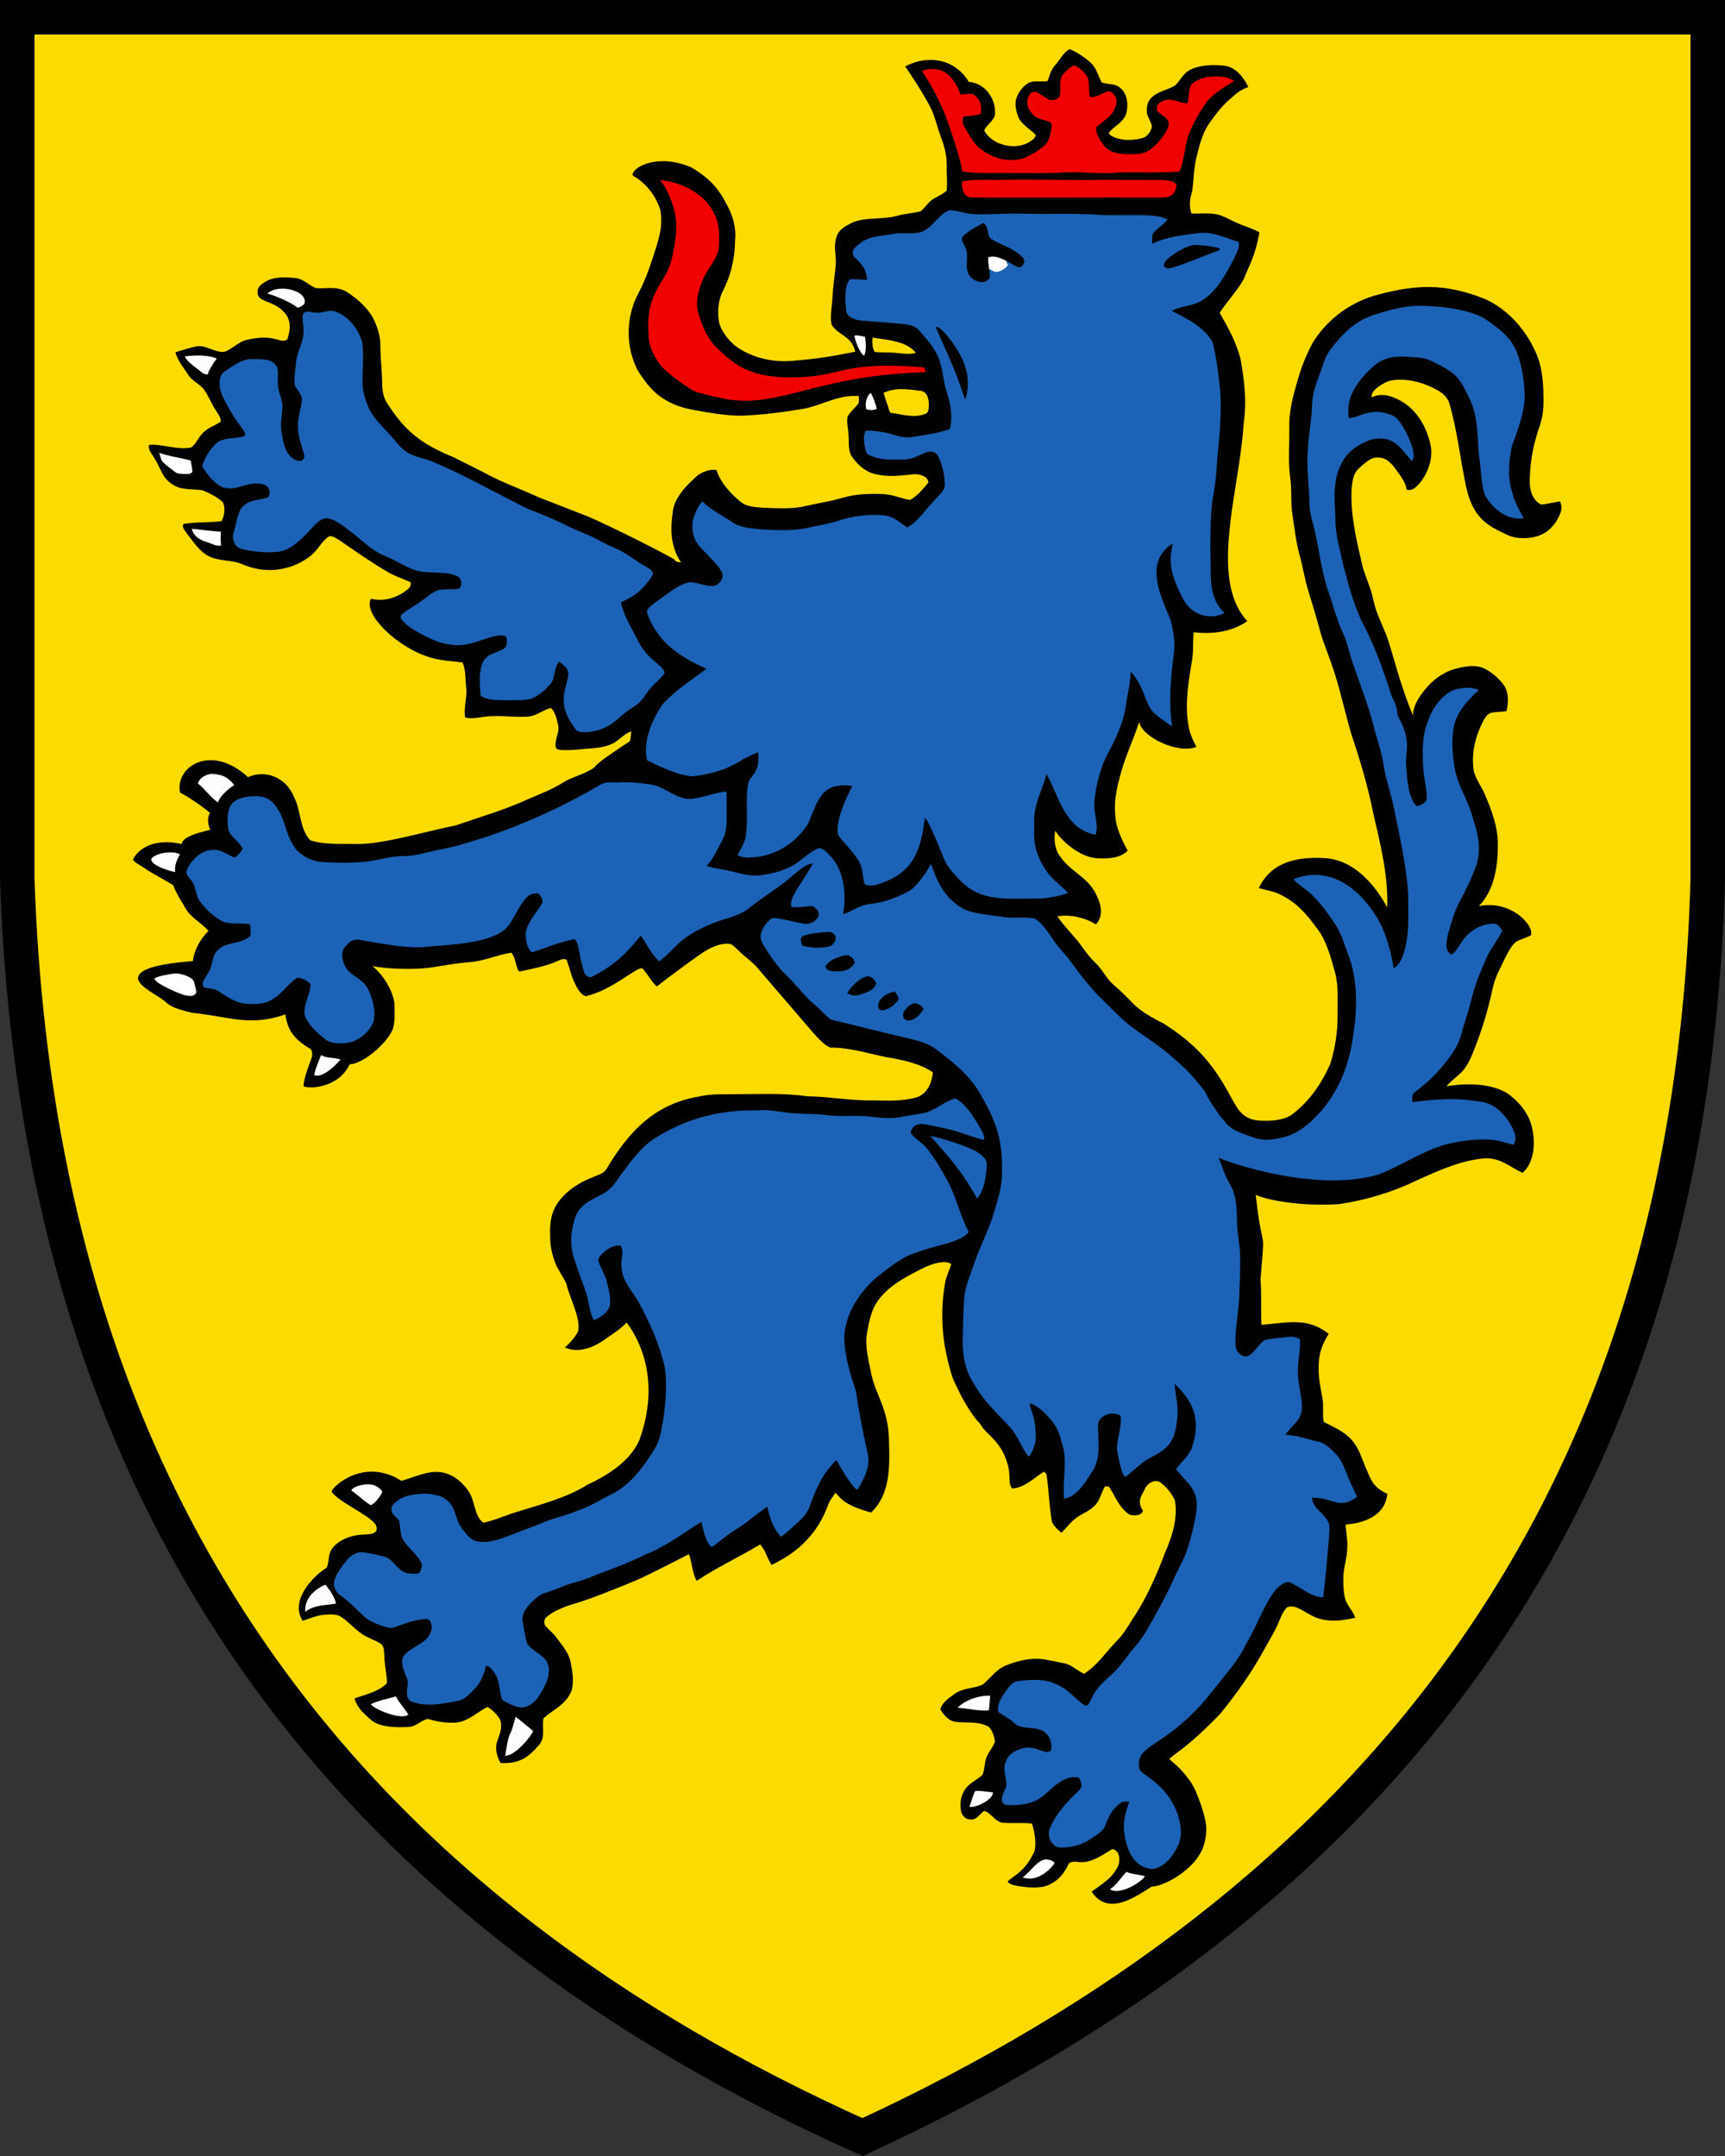
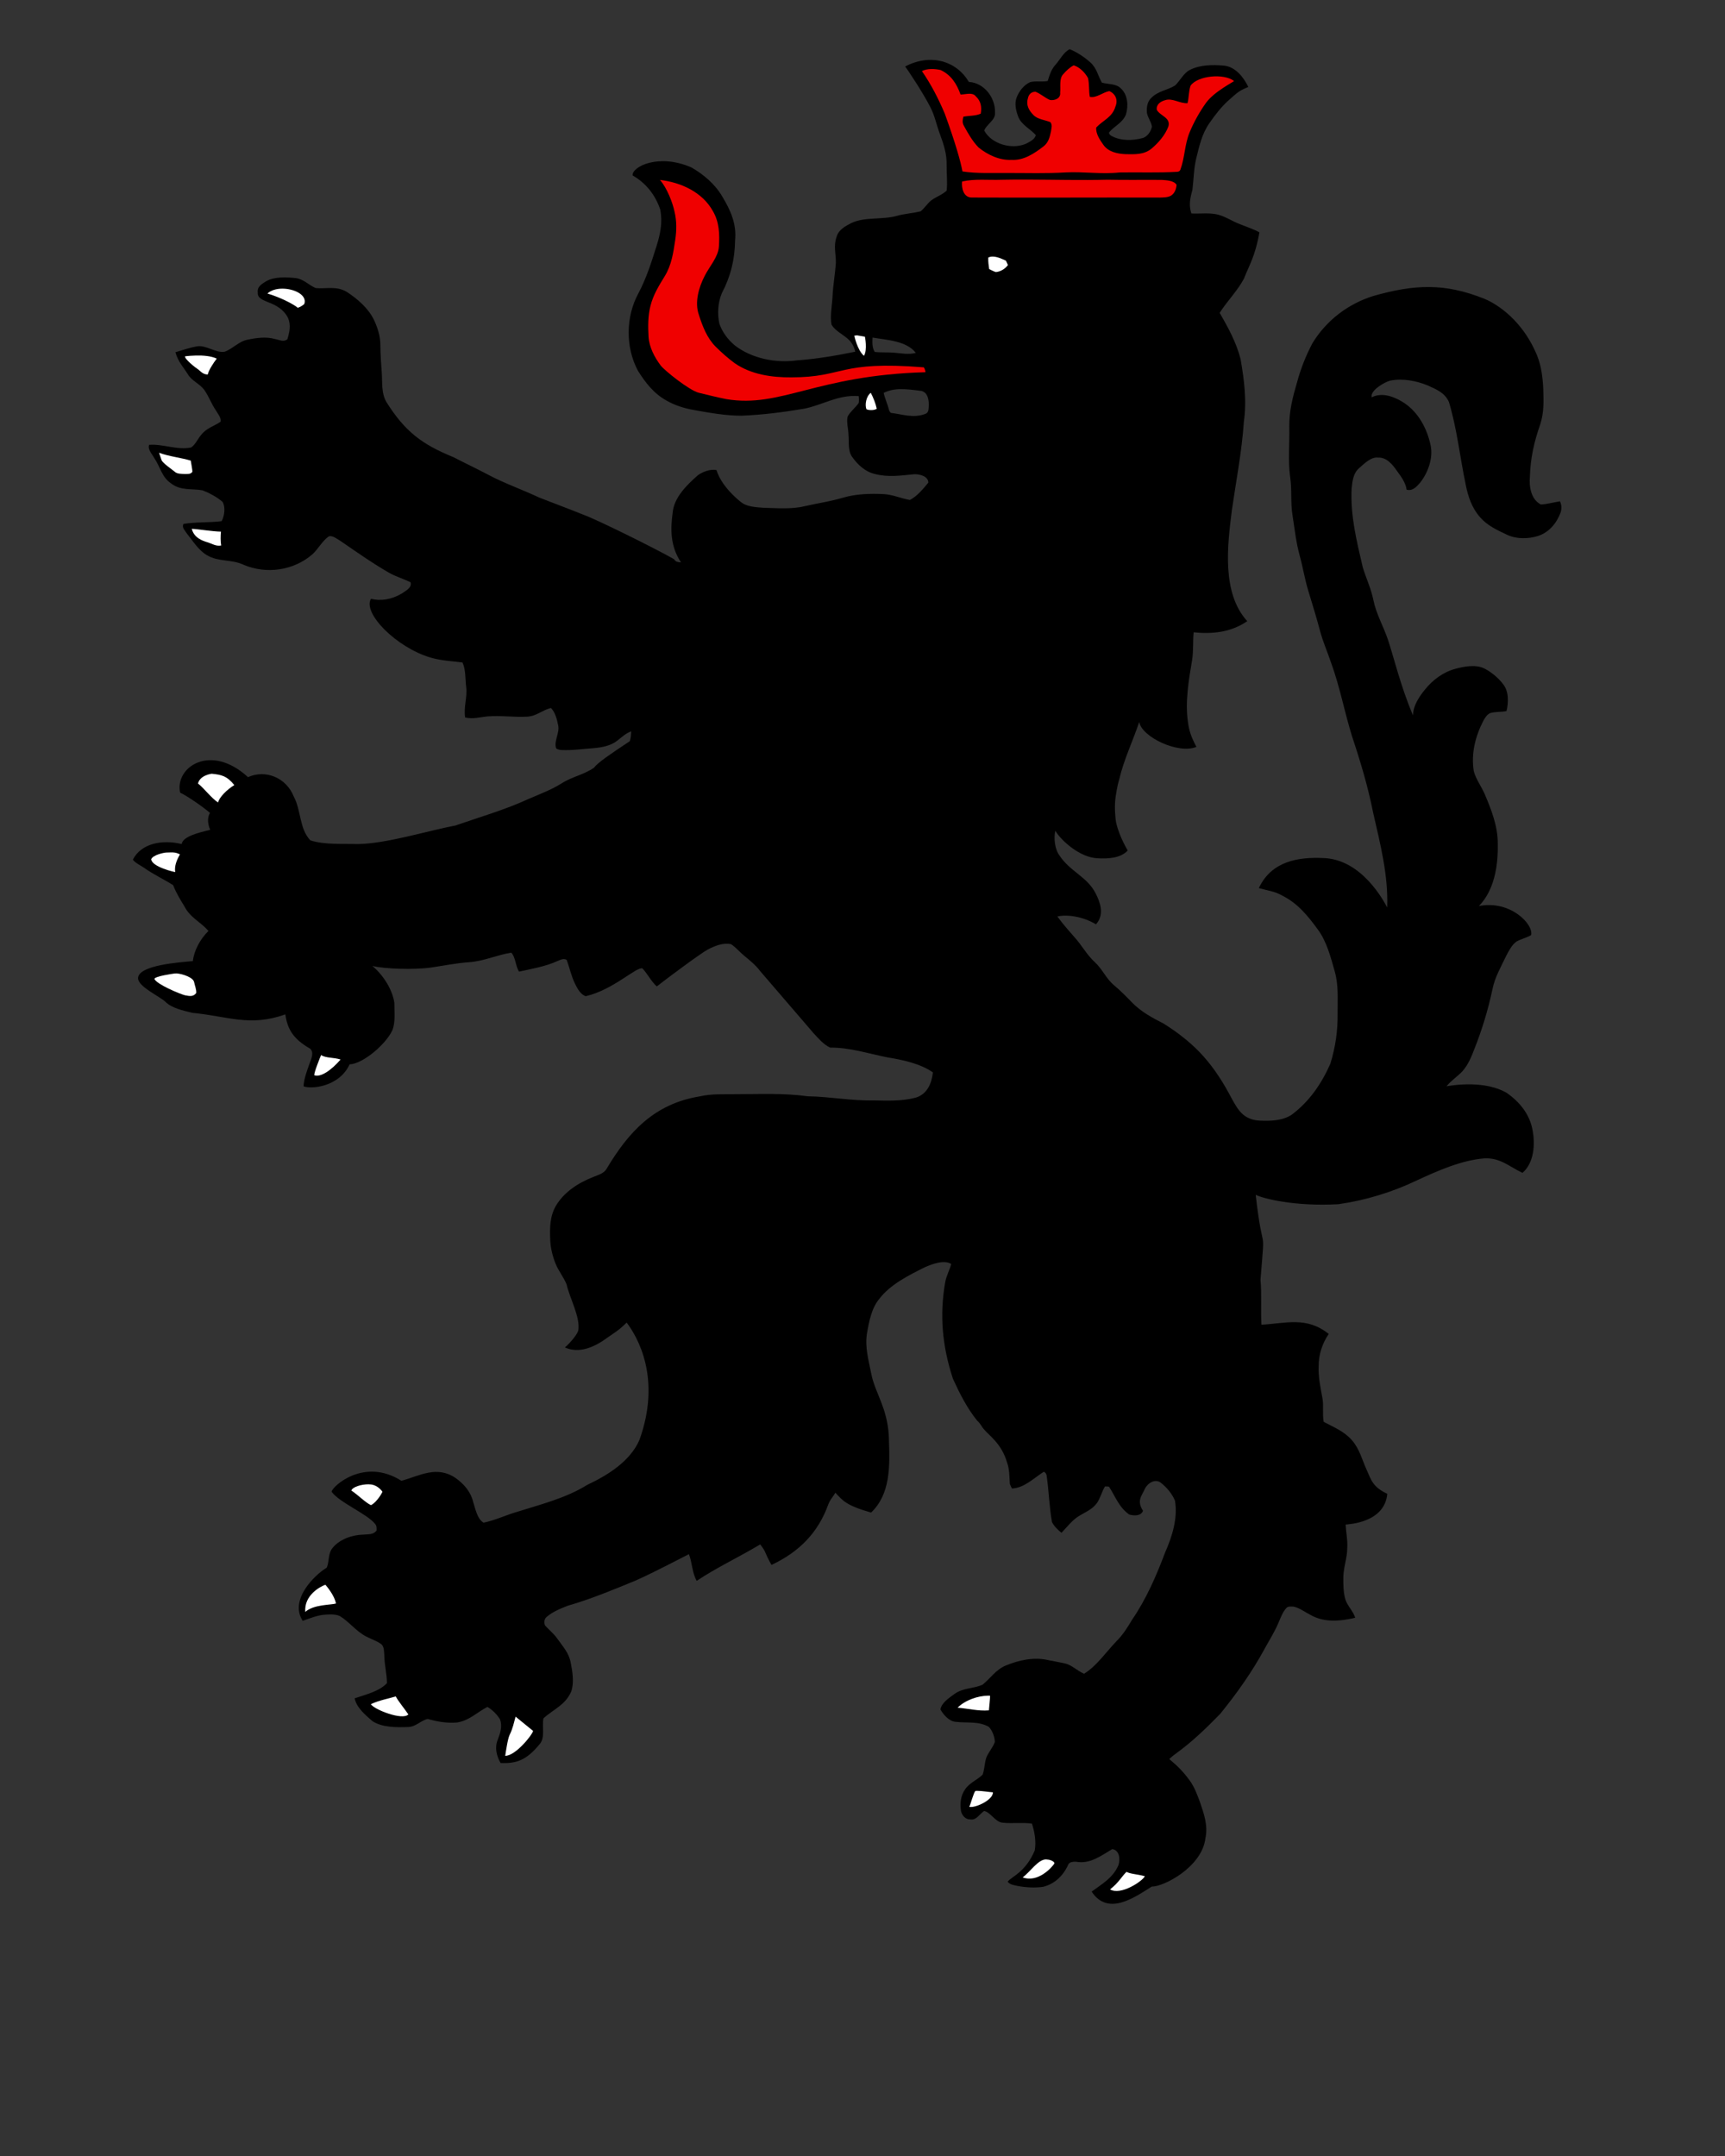
<svg xmlns="http://www.w3.org/2000/svg" width="400" height="500" version="1.1">
  <rect width="100%" height="100%" fill="#333333" stroke="none" />
-   <path d="m396 4h-392v199.84c5 149.88 80 239.81 196 291.77 117-53.956 192-143.88 196-291.77z" fill="#fcdb00" stroke="#000" stroke-width="8" />
  <path d="m248.06 11.414c-1.406 0.63-2.228 2.404-3.245 3.532-1.049 1.118-1.41 2.418-1.87 3.838-1.318 0.265-2.818-0.083-4.122 0.284-1.416 0.668-2.51 2.075-3.068 3.514-0.57 1.439-0.172 3.086 0.353 4.478 0.7 1.862 2.803 2.842 4.066 4.253-0.144 1.02-1.56 1.657-2.386 2.074-3.221 1.323-7.854 0.037-9.562-3.105 0.474-1.411 2.65-2.418 2.502-4.127 0.118-3.54-2.531-6.942-6.075-7.16-3-5.078-9.125-6.562-14.768-3.568 0.48 0.559 4.223 6.181 5.938 9.605 0.98 1.977 1.38 4.094 2.182 6.225 0.84 2.26 1.555 4.484 1.5 6.935-0.028 1.996 0.236 4.038 8e-3 6.02-1.002 0.947-2.432 1.42-3.537 2.237-0.947 0.729-1.559 1.806-2.473 2.548-1.81 0.474-3.705 0.544-5.515 1.06-3.249 0.937-7.39 0.208-10.476 1.619-1.472 0.76-3.106 1.597-3.547 3.338-0.715 2.065-0.116 3.824-0.14 5.899-0.171 2.65-0.658 5.254-0.779 7.91-0.102 2.084-0.603 4.39-0.232 6.452 1.007 1.777 3.505 2.571 4.665 4.293 0.408 0.604 0.693 1.282 0.84 1.996-4.419 0.905-8.987 1.69-13.489 2.005-4.902 0.682-10.397-0.38-14.389-3.42-1.597-1.314-2.99-3.138-3.639-5.116-0.492-2.284-0.334-4.883 0.585-7.046 2.033-3.897 3.005-7.8 3.059-12.147 0.404-3.907-1.038-7.076-3.004-10.329-1.67-2.826-4.312-5.082-7.144-6.693-7.619-3.3-13.76-0.154-13.614 1.862 3.11 1.79 5.245 4.484 6.406 7.895 0.59 2.924 0.042 5.645-0.835 8.434-1.175 3.732-2.386 7.594-4.239 11.052-2.933 5.412-3.003 12.463-0.106 17.899 1.75 2.776 3.653 5.273 6.577 6.902 1.963 1.146 4.197 1.834 6.425 2.228 3.63 0.645 7.394 1.337 11.084 1.314 4.832-0.186 9.608-0.808 14.37-1.601 4.378-0.84 7.943-3.315 12.756-2.94 0.07 0.511 0.074 1.036 0.014 1.57-0.747 1.105-1.945 1.991-2.576 3.152-0.33 1.336 0.18 2.896 0.185 4.266 0.172 1.69-0.176 3.676 0.846 5.1 1.267 1.802 3.008 3.427 5.203 3.96 3.129 0.822 6.011 0.381 9.149 0.075 1.216-0.056 3.282 0.398 3.328 1.935-1.188 1.443-2.613 3.18-4.289 4.03-2.028-0.349-3.904-1.222-6.011-1.36-3.231-0.145-6.364-0.075-9.492 0.83-2.915 0.868-5.91 1.295-8.87 1.968-3.013 0.743-6.416 0.455-9.507 0.376-1.736-0.144-3.936-0.186-5.324-1.36-0.777-0.61-4.483-3.638-5.636-7.38-1.401-0.311-3.226 0.403-4.312 1.183-2.537 2.25-5.583 5.166-5.857 8.759-0.51 3.676-0.592 7.67 1.944 11.46-0.696-0.088-1.23-0.064-1.615-0.742-4.603-2.618-17.918-9.202-20.966-10.291-3.426-1.383-6.89-2.669-10.329-4.015-3.945-1.861-8.049-3.272-11.887-5.32-2.627-1.396-5.325-2.66-7.961-4.029-7.35-2.99-11.237-5.943-15.554-12.778-1.221-2.126-0.919-4.428-1.077-6.777-0.172-2.177-0.311-4.344-0.334-6.53 0-2.006-0.641-3.947-1.476-5.752-1.314-2.72-3.844-4.897-6.336-6.517-2.428-1.41-4.61-0.64-7.167-0.863-1.671-0.697-2.753-2.09-4.717-2.33-2.153-0.214-4.855-0.358-6.795 0.751-1.03 0.641-2.107 1.235-1.935 2.633-0.088 1.369 1.373 1.744 2.362 2.204 1.945 0.71 3.677 1.731 4.647 3.639 0.729 1.652 0.362 3.315-0.14 4.972-0.933 0.728-1.838 0.116-2.868-0.051-2.029-0.604-4.378-0.27-6.41 0.162-1.946 0.353-3.496 2.177-5.292 2.785-2.061 0.316-4.233-1.573-6.317-1.262-1.5 0.232-3.62 0.93-5.073 1.372 0.62 2.246 1.906 3.538 2.887 5.116 0.895 1.541 2.71 2.145 3.81 3.63 1.049 1.5 1.653 3.25 2.697 4.758 0.441 0.785 1.267 1.676 1.077 2.618-1.56 1.067-3.25 1.444-4.489 3.031-0.793 0.896-1.355 2.307-2.358 2.943-3.24 0.654-6.61-0.882-9.715-0.618-0.418 1.045 0.71 2.163 1.174 3.05 1.449 2.117 1.713 4.382 3.876 5.872 2.237 1.76 4.735 1.175 7.325 1.625 1.606 0.627 3.351 1.55 4.651 2.682 0.715 1.226 0.446 3.254-0.227 4.475-2.924 0.362-5.914 0.15-8.847 0.637-0.446 0.863 0.376 1.517 0.784 2.214 1.379 1.717 2.762 3.959 4.697 5.059 2.683 1.569 5.556 0.868 8.434 2.186 5.306 2.274 11.66 1.37 16.014-2.442 1.31-1.202 2.177-2.928 3.584-3.991 0.77-0.631 2.023 0.427 2.734 0.807 3.792 2.6 7.51 5.24 11.502 7.534 1.578 0.877 3.31 1.37 4.91 2.168 0.41 1.244-1.169 1.99-2.004 2.59-2.395 1.43-4.938 1.804-7.172 1.239-1.969 3.305 5.807 11.236 13.79 13.623 2.447 0.72 4.93 0.832 7.433 1.143 0.78 1.69 0.631 3.88 0.858 5.713 0.293 2.395-0.645 4.698-0.24 7.042 1.823 0.436 3.378-0.079 5.188-0.246 3.05-0.25 6.16 0.227 9.205 0.06 2.154-0.125 3.472-1.503 5.491-2.019 1.017 0.99 1.402 2.664 1.68 4.006 0.409 1.782-1.081 3.741-0.45 5.394 0.362 0.218 0.776 0.334 1.244 0.357 2.456 0.116 4.972-0.26 7.423-0.432 1.856-0.162 3.987-0.538 5.477-1.731 1.063-0.812 1.95-1.708 3.24-2.172-0.038 0.747-0.07 1.573-0.32 2.283-4.762 3.17-7.274 4.858-8.3 6.142-2.316 1.638-5.078 2.079-7.473 3.62-2.396 1.504-5.005 2.47-7.59 3.584-5.459 2.53-11.321 4.21-17.058 6.206-6.509 1.236-16.12 4.253-22.73 4.307-3.468-0.111-7.613 0.209-10.918-0.859-2.572-2.655-2.117-6.925-3.84-10.128-1.736-4.42-6.544-6.375-10.625-4.529-8.679-7.99-17.014-2.304-15.744 3.588 1.694 0.78 5.51 3.451 6.936 4.704-0.523 0.778-0.702 2.22 0.045 3.933-2.59 0.604-6.41 1.543-6.61 3.287-4.69-1.13-9.444-0.072-11.318 3.611 0.366 0.669 2.058 1.513 2.676 1.954 2.093 1.49 4.498 2.59 6.66 3.968 0.687 1.783 1.648 3.357 2.595 4.884 1.314 2.66 3.81 3.639 5.589 5.741-1.982 1.954-3.327 4.563-3.625 6.987-2.661 0.262-12.778 0.874-12.698 4.02 0.088 1.904 4.751 4.024 6.269 5.347 1.55 1.596 4.2 2.084 6.29 2.632 8.314 0.782 13.29 3.307 21.593 0.361 0.472 3.323 1.747 5.672 5.774 7.961 0.933 0.915 0.227 2.367-0.144 3.393-0.543 1.55-1.331 3.547-1.402 5.316 1.618 0.722 8.253 0.205 10.668-5.078 3.163-0.138 8.434-4.696 9.91-7.897 0.779-1.926 0.455-4.335 0.473-6.378-0.234-1.918-1.658-5.613-5.088-8.551 2.803 0.699 9.682 0.922 13.615 0.363 2.966-0.44 5.895-1.035 8.898-1.24 3.38-0.254 6.406-1.688 9.692-2.203 1.04 1.132 0.952 3.096 1.806 4.39 2.526-0.554 6.297-1.22 8.874-2.441 0.752-0.274 1.347-0.706 2.145-0.297 0.701 1.824 1.054 3.736 1.931 5.505 0.53 1.095 1.268 2.534 2.502 2.938 6.389-1.471 11.719-6.865 13.154-6.448 1.18 1.249 2.034 3.032 3.324 4.183 2.061-1.645 10.23-7.719 11.813-8.555 1.671-0.868 3.463-1.606 5.39-1.253 1.09 0.691 1.95 1.764 2.952 2.59 1.35 1.133 2.71 2.191 3.778 3.611 4.164 4.837 8.314 9.674 12.473 14.51 1.1 1.18 2.32 2.627 3.815 3.286 4.58-0.051 8.914 1.415 13.368 2.28 3.477 0.57 7.515 1.416 10.444 3.467-0.302 2.549-1.295 5.013-3.95 5.844-3.24 0.854-6.438 0.72-9.747 0.65-5.139 0.13-10.185-0.882-15.323-0.951-5.602-0.785-11.061-0.483-16.705-0.493-2.874 0.075-5.557-0.134-8.277 0.501-10.59 1.702-16.561 8.242-21.659 16.786-0.659 1.16-1.977 1.415-3.114 1.921-3.411 1.332-6.74 3.458-8.647 6.67-1.43 2.488-1.421 5.07-1.323 7.845 0.07 1.917 0.534 3.815 1.244 5.588 0.691 1.7 1.833 3.073 2.539 4.758 0.706 3.176 3.302 7.794 2.71 10.81-0.431 1.199-2.127 3.04-3.087 3.855 3.303 1.492 6.861-0.048 9.878-2.285 1.416-0.998 2.754-1.76 4.442-3.487 2.548 3.37 8.111 12.933 2.962 27.234-2.163 4.976-7.432 8.22-12.152 10.435-4.79 3.008-10.76 4.511-16.14 6.206-2.636 0.752-5.17 1.995-7.849 2.538-1.508-0.877-1.908-3.3-2.418-4.836-0.58-2.358-2.158-4.178-4.103-5.547-4.35-2.927-8.288-0.509-12.519 0.678-8.691-5.533-16.074 1.332-16.2 2.525 1.714 2.45 8.249 5.133 10.1 7.473 0.372 0.469 0.362 1.003 0.311 1.57-0.812 0.965-1.902 0.793-3.035 0.904-2.502 0.047-5.426 1.026-7.07 2.99-1.23 1.424-0.775 3.174-1.43 4.669-2.952 1.79-8.71 7.537-5.576 12.333 1.579-0.555 3.353-1.249 4.797-1.388 1.202-0.111 2.655-0.218 3.788 0.265 2.158 1.29 3.89 3.653 6.21 4.8 1.11 0.58 2.39 0.984 3.403 1.722 0.752 0.58 0.645 1.866 0.733 2.71 0.014 2.145 0.608 4.229 0.599 6.355-1.777 1.866-4.566 2.526-7.487 3.514 0.44 2.167 2.516 3.89 4.117 5.277 2.219 1.486 5.584 1.471 8.155 1.379 1.927-5e-3 2.995-1.5 4.68-1.88 2.269 0.669 4.613 1.026 6.874 0.817 2.868-0.492 4.568-2.395 6.972-3.602 1.1 0.631 2.223 1.76 2.887 2.836 0.65 1.616 0.065 3.291-0.515 4.818-0.738 1.783-0.255 3.746 0.673 5.357 3.631 0.14 5.944-0.581 9.065-4.386 1.327-1.514 0.488-4.109 0.878-5.989 2.302-2.084 5.059-3.045 6.428-6.192 0.729-2.075 0.302-4.65-0.12-6.763-0.428-2.26-1.885-3.783-3.175-5.616-0.799-1.123-1.867-1.945-2.776-2.967-0.251-0.63-0.204-1.485 0.353-1.944 1.369-1.207 3.221-1.95 4.906-2.618 5.355-1.534 10.438-3.665 15.573-5.765 1.975-0.855 5.451-2.537 12.542-6.201 0.747 1.935 0.747 4.405 1.805 6.187 4.663-3.1 9.355-5.259 14.734-8.445 1.62 2.159 0.692 1.325 2.602 4.761 6.452-3.026 10.837-7.513 13.184-14.066 0.4-1.035 0.645-1.11 1.643-2.682 1.745 1.872 2.469 2.937 8.271 4.604 4.492-4.257 4.337-10.756 4.151-16.459-0.032-7.47-3.161-10.964-4.099-15.685-0.626-3.216-1.527-6.164-1.003-9.455 0.483-2.715 1.045-5.77 2.841-7.946 2.576-3.384 6.87-5.501 10.616-7.372 1.63-0.71 4.447-1.773 6.076-0.729-0.385 1.425-1.128 2.744-1.393 4.201-1.36 7.67-0.667 14.979 1.8 22.434 1.58 3.454 3.246 6.759 5.627 9.72 0.688 0.53 0.973 1.337 1.518 1.931 1.14 1.436 4.107 3.287 5.393 7.742 0.59 1.63 0.53 3.263 0.646 4.967 0.148 0.362 0.31 0.72 0.487 1.067 2.873-0.13 5.012-2.372 7.4-3.894 0.417 0.214 0.64 0.566 0.668 1.054 0.506 3.513 0.589 7.138 1.22 10.63 0.53 1.02 1.319 1.777 2.205 2.483 1.351-1.402 2.562-3.06 4.247-4.011 1.486-0.877 2.962-1.48 4.006-2.938 0.766-1.156 1.1-2.59 1.82-3.797 0.32-0.014 0.636 0 0.938 0.046 1.499 2.303 2.283 4.763 4.697 6.467 1.067 0.292 2.715 0.408 3.189-0.869-1.572-2.39-0.19-3.597 0.45-5.12 0.612-1.285 2.386-2.431 3.695-1.373 1.346 1.03 2.632 2.58 3.272 4.154 0.692 4.053-0.673 8.35-2.297 12.031-2.024 5.37-4.383 10.82-7.646 15.564-1.086 1.843-2.2 3.593-3.731 5.102-2.335 2.441-4.517 5.653-7.4 7.43-1.517-0.617-2.83-2.023-4.414-2.385-1.322-0.297-2.664-0.515-3.992-0.789-3.207-0.761-6.818 0.037-9.808 1.29-2.307 0.998-3.462 2.915-5.319 4.419-2.168 0.98-4.54 0.687-6.596 2.205-1.133 0.826-3.008 2.07-3.175 3.565 0.715 1.244 2.038 2.766 3.574 2.854 2.562 0.307 5.264-0.208 7.631 1.156 0.831 0.859 1.365 2.317 1.402 3.496-0.44 1.309-1.509 2.404-1.991 3.69-0.409 1.258-0.39 2.664-0.84 3.903-1.24 1.217-3.031 1.885-4.043 3.37-1.05 1.5-1.258 3.314-0.966 5.088 0.228 0.993 1.017 1.959 2.126 1.917 1.434 0.265 2.159-1.25 3.226-1.95 1.509 0.265 2.6 2.618 4.336 2.72 2.209 0.233 4.549-0.102 6.753 0.21 0.632 1.926 1.017 4.21 0.655 6.224-2.145 5.084-5.399 6.065-6.29 7.246 0.599 0.752 1.486 0.78 2.363 0.993 1.922 0.353 3.955 0.473 5.89 0.19 2.776-0.705 4.744-2.706 5.867-5.291 0.18-0.236 0.435-0.373 0.735-0.449 0.3-0.075 0.645-0.089 1-0.076 3.26 0.608 5.754-1.368 8.417-2.93 1.699 0.275 1.838 2.341 1.448 3.669-1.26 2.999-3.813 4.41-6.24 6.191 3.793 5.754 9.9 1.369 13.953-1.173 2.629 0.1 11.63-4.461 12.433-11.206 0.612-2.957-0.302-5.529-1.235-8.295-0.636-1.722-1.314-3.583-2.4-5.078-1.952-2.688-3.466-3.86-4.748-4.985 0.533-0.544 1.169-1.003 1.777-1.453 3.667-2.679 6.865-5.78 10.026-9.024 3.797-4.68 7.324-9.627 10.208-14.927 1.118-2.07 2.334-3.918 3.23-6.04 0.53-1.183 1.017-2.64 1.913-3.588 0.348-0.445 1.23-0.352 1.736-0.31 1.415 0.334 2.706 1.35 4.005 1.995 2.463 1.35 5.579 1.674 10.217 0.576-0.45-1.522-1.815-2.743-2.293-4.29-0.455-1.587-0.469-3.35-0.464-4.998 0.014-2.367 0.91-4.558 0.914-6.935 0.126-1.829-0.302-3.583-0.371-5.389 0.672-0.084 9.046-0.405 9.655-7.135-3.43-1.581-3.774-3.328-4.81-5.616-1.1-2.414-1.6-4.757-3.41-6.842-1.857-2.084-4.15-2.957-6.527-4.229-0.343-1.8 0.042-3.699-0.297-5.523-0.45-2.47-0.98-4.865-0.868-7.394-0.03-2.62 0.833-5.293 2.335-7.469-5.178-4.131-9.943-2.445-15.602-2.14-0.204-3.449 0.094-6.948-0.222-10.393 1.123-14.193 0.65-4.25-1.114-19.732 1.722 0.862 8.996 2.743 19.166 2.177 6.314-0.904 12.453-2.767 18.205-5.523 4.813-2.219 10.346-4.694 15.674-5.107 3.681-0.18 5.756 1.922 8.82 3.357 2.71-2.326 2.961-6.661 2.33-9.934-0.645-3.648-3.012-6.536-5.987-8.606-4.907-2.886-12.074-1.87-13.958-1.536 1.035-1.3 2.539-2.26 3.671-3.468 1.356-1.531 2.075-3.318 2.799-5.198 1.788-4.509 3.192-9.161 4.197-13.907 0.575-2.776 1.903-5.013 3.105-7.543 0.617-1.188 1.332-2.65 2.446-3.444 1.067-0.617 2.33-0.85 3.397-1.5 0.605-2.504-4.831-8.175-12.105-6.74 1.623-1.665 4.583-5.629 4.372-14.565 0-3.922-1.462-7.719-2.98-11.279-0.766-1.829-2.074-3.523-2.58-5.422-0.66-4.131 0.362-8.137 2.265-11.795 0.38-0.654 0.807-1.35 1.522-1.68 1.212-0.367 2.548-0.213 3.802-0.473 0.473-1.96 0.557-4.573-0.784-6.23-1.073-1.425-2.66-2.766-4.243-3.588-2.029-1.058-4.707-0.557-6.819 0.014-2.854 0.77-5.245 2.558-7.083 4.837-1.091 1.36-2.742 3.566-2.75 5.973-2.826-6.583-4.501-13.642-5.828-17.605-1.077-3.152-2.72-5.928-3.384-9.228-0.534-2.641-1.703-5.022-2.46-7.584-1.411-6.113-2.85-11.758-2.572-18.122 0.19-1.783 0.335-3.602 1.787-4.846 1.175-1.003 2.711-2.618 4.378-2.404 1.93-0.089 3.291 1.564 4.289 2.998 0.975 1.342 2.1 2.82 2.306 4.442 1.388 0.385 2.294-0.692 3.13-1.615 1.856-2.382 3.076-5.742 2.413-8.763-0.822-3.802-2.794-7.51-6.085-9.72-1.857-1.23-4.952-2.669-7.555-1.318-0.45-1.569 3-3.56 4.3-3.876 2.87-0.571 6.044 0.027 8.722 1.132 2.01 0.928 3.913 1.661 4.884 3.824 1.897 6.28 2.534 12.732 3.903 19.231 0.562 2.771 1.42 5.352 3.324 7.501 1.666 1.922 3.903 2.948 6.164 4.02 2.186 1.073 4.93 1.04 7.222 0.335 2.567-0.822 4.336-2.93 5.26-5.394 0.31-0.9 0.283-1.797-0.125-2.66-2.005 0.348-3.078 0.673-4.424 0.743-2.28-1.17-2.753-4.104-2.553-6.41 0.134-4.372 0.973-8.094 2.39-12.148 0.91-2.748 0.799-5.412 0.715-8.258-0.13-2.631-0.44-5.226-1.41-7.691-3.904-9.52-11.052-12.723-12.218-13.192-9.256-3.711-16.22-3.374-25.794-0.66-5.868 1.839-10.894 5.683-14.092 10.937-1.518 2.862-2.712 5.884-3.56 9.01-1.008 3.435-1.886 6.8-1.816 10.416 0.084 3.992-0.33 7.7 0.195 11.604 0.437 2.943 0.07 5.876 0.539 8.81 0.501 3.189 0.812 6.299 1.662 9.372 0.76 2.766 1.197 5.593 2.042 8.332 0.947 3.068 1.88 6.15 2.71 9.256 0.66 2.478 1.695 4.799 2.516 7.245 2.084 5.696 3.13 11.52 4.926 17.267 1.94 5.816 3.666 11.595 4.86 17.62 1.631 7.136 3.542 14.558 3.243 21.937-0.628-1.194-5.858-11.364-15.043-11.465-5.502-0.222-11.761 0.673-14.715 6.977 1.857 0.539 3.7 0.724 5.403 1.726 3.625 1.801 5.956 4.703 8.29 7.892 2.01 2.701 2.971 6.382 3.877 9.594 0.96 3.319 0.668 6.429 0.696 9.836 0.063 3.971-0.509 7.926-1.695 11.716-2.051 4.619-4.873 8.754-8.963 11.8-2.102 1.387-4.878 1.466-7.315 1.364-1.444-0.051-2.845-0.474-3.955-1.42-1.118-0.97-1.81-2.256-2.525-3.523-4.153-7.898-8.145-12.654-15.828-17.528-2.632-1.355-5.171-2.692-7.283-4.818-1.37-1.434-2.748-2.818-4.266-4.099-1.838-1.522-2.678-3.704-4.423-5.319-1.908-1.74-3.069-3.983-4.795-5.877-1.24-1.471-2.394-2.63-3.928-4.76 2.35-0.552 6.05 0.056 8.94 1.822 2.127-2.351 0.858-5.33-0.05-7.14-1.946-3.903-5.997-5.119-8.416-8.846-1.058-1.406-1.377-3.984-0.95-5.716 1.221 2.1 5.588 6.25 9.88 6.384 2.289 0.117 5.228 0.014 6.899-1.805-1.46-2.508-2.599-5.4-2.81-7.26-0.194-1.991-0.25-3.974 0.135-5.946 0.182-1.18 0.405-2.335 0.767-3.472 0.98-4.33 3.207-8.95 4.577-13.142 0.59 3.515 9.084 7.525 13.266 5.79-1.248-2.352-1.727-3.849-1.969-5.793-0.682-4.67 0.186-9.67 0.952-14.26 0.372-2.173 0.153-4.345 0.376-6.522 4.026 0.412 8.5 0.13 12.426-2.585-5.954-6.522-4.605-17.558-3.556-25.799 0.998-6.902 2.307-13.577 2.767-20.42 0.71-4.947 0.079-9.7-0.762-14.583-1.028-3.963-2.877-7.25-4.84-10.704 1.744-2.739 4.093-5.037 5.635-7.942 1.158-3.032 2.595-5.087 3.577-10.724-1.114-0.636-3.17-1.368-4.372-1.837-1.824-0.66-3.406-1.792-5.23-2.27-1.945-0.492-4.201-0.162-6.17-0.269-0.65-1.912-0.297-3.565 0.232-5.435 0.307-2.419 0.302-4.842 0.869-7.237 0.71-2.91 1.308-5.704 3.021-8.202 1.3-1.875 2.72-3.75 4.414-5.282 2.208-1.952 2.43-2.258 4.666-3.184-1.096-2.251-2.971-4.679-5.65-4.948-2.599-0.232-5.667-0.214-8.02 1.058-1.397 0.77-2.191 2.511-3.333 3.56-1.755 1.086-3.876 1.244-5.482 2.846-0.97 0.942-1.119 2.172-1.03 3.458 0.171 1.128 1.016 2.112 1.17 3.23-0.246 1.151-1.11 2.447-2.34 2.688-2.168 0.562-4.832 0.626-6.866-0.45-0.464-0.191-0.719-0.47-0.77-0.836 1.216-1.597 3.152-2.195 3.955-4.261 0.598-2.005 0.422-4.59-1.249-6.058-1.132-1.104-2.929-0.872-4.35-1.295-0.942-1.657-1.178-3.355-2.668-4.692-1.402-1.235-3.045-2.344-4.772-3.054zm-45.73 66.869c3.25 0.576 7.849 0.722 10.035 3.56-1.755 0.445-3.319 0.083-5.078-0.051-1.48-0.126-2.985 4e-3 -4.456-0.177-0.613-1.003-0.57-2.2-0.501-3.332zm6.58 11.965c1.251-7e-3 2.77 0.144 4.801 0.423 1.435 0.423 1.643 1.945 1.676 3.23-0.107 0.873 0.093 1.82-0.942 2.136-2.757 0.975-5.195 0.032-7.891-0.288l-0.334-0.436c-0.348-1.43-0.985-2.767-1.319-4.196 1.236-0.59 2.4-0.86 4.01-0.869z" />
  <path transform="matrix(.464 0 0 .464 -13.675 -15.643)" d="M566.06 66.36c-2.02 1.06-3.76 2.72-5.23 4.43-2.15 2.17-1.23 6.41-1.55 9.23.38 2.86-2.72 4.07-5.09 3.67-2.52-1.08-4.63-3.11-7.22-4.12-2.24-.01-3.51 1.46-3.87 3.57-.91 3.14.63 5.82 2.77 8 2.04 2.23 5.8 2.49 8.54 3.63 1.12 1.5.48 3.03.27 4.72-.62 2.87-1.3 5.54-3.74 7.42-4.59 3.52-9.87 7.08-15.93 6.71-5.98.3-11.91-2.48-16.47-6.17-3.03-3.08-5.28-7.06-7.34-10.83-.92-1.54-.68-2.93-.29-4.58 2.8-.55 6.08-.32 8.68-1.51.59-3.33.11-6.32-2.47-8.68-1.66-2.16-4.826-.932-7.61-.89-1.91-5.35-4.69-9.78-10-12.26-2.96-.64-6.53-.84-9.31.54 4.6 6.67 8.25 13.78 11.41 21.24 5.471 15.106 7.921 23.89 8.85 28.92 7.3 1.15 15.14.67 22.54.77 9.66-.02 19.38.31 29-.28 9.05-.46 17.95.99 27 .02 9.58-.17 19.17.25 28.76-.33.85-.03 1.4-.41 1.64-1.15 2.18-5.94 2.11-12.56 4.56-18.51 2.06-5.04 5.03-10.35 8.2-14.78 4.145-5.738 14.074-10.62 14.02-10.948-5.05-3.91-18.1-2.722-21.71 2.318-.97 2.77-.82 5.9-1.52 8.77-3.89.26-7.6-2.76-11.28-1.47-2.27.63-4.49 2.17-4.08 4.82 1.72 3.08 7.06 3.84 5.78 8.31-1.6 4.27-4.93 8.11-8.38 11.03-3.81 3.14-8.36 2.87-13.02 2.8-4.09-.19-8.59-1.1-11.09-4.68-1.69-2.35-3.9-5.64-3.56-8.66 3.56-3.75 8-5.05 9.61-10.5 1.33-3.24.1-6.26-3.06-7.69-3.22.57-6.55 3.64-9.77 2.87-.56-3.1-.17-6.38-.9-9.4-1.49-2.72-4.13-5.4-7.14-6.35zm-22.81 57.113c-4.416-.015-8.833.004-13.25.097-6.48.24-13.39-.57-19.72.85-.39 3.29.71 8.03 4.8 8.01 31.13.15 62.75-.07 93.96.03 1.77-.07 3.95-.02 5.54-.9 1.92-1.14 2.73-3.36 2.88-5.48-1.35-2.18-5.13-2.28-7.41-2.44-9.02-.08-18.03.1-27.05-.1-13.252.338-26.5-.022-39.75-.067zm-183.981.169c3.577 4.016 6.4 11.529 7.3 15.879 1.13 4.66 1.05 9.42.35 14.14-.95 6.3-1.839 12.55-5.229 18.06-2.93 4.78-5.76 9.329-7.14 14.839-1.29 4.99-1.26 10.38-.96 15.49.33 5.2 2.97 10.22 6.04 14.32 1.926 2.526 14.352 12.507 19.06 13.65 4.56 1.13 9.16 2.26 13.76 3.18 27.426 4.542 44.676-11.896 99.518-13.459-.007-.636-.454-2.018-.828-2.423-42.802-3.45-39.483 4.993-66.14 4.993-9.79.09-20.12-1.381-28.36-7.071-3.38-2.48-6.6-5.34-9.57-8.3-4.29-4.35-6.48-10.08-8.31-15.8-2.27-6.25-.06-13.86 2.89-19.55 2.27-4.56 6.76-9.42 7.09-14.58.39-6.24.24-12.2-2.98-17.74-5.248-9.539-16.023-14.43-26.491-15.628z" fill="#f00000" />
-   <path transform="matrix(.464 0 0 .464 -13.675 -15.643)" d="m504.12 138.78c-5.55 1.67-8.53 9.017-14.34 10.907-4.51 1.38-9.501 0.024-14.201 0.964-5.87 1.15-11.818 0.92-16.528 4.86-2.25 1.92-4.539 3.118-2.849 6.438 3.64 3.29 6.388 6.44 6.568 11.63-2.86 0.06-5.719-0.459-8.559-0.299-3.06 4.19-2.291 10.18-1.961 15.06-0.04 3.51 3.998 5.067 6.888 5.537 5.61 0.54 11.251 0.74 16.861 1.38 4.4 0.47 9.762 0.042 12.922 3.762 3.43 3.85 7.089 7.98 9.219 12.72 2.64 5.8 2.44 11.558 4.38 17.668 1.93 5.82 3.278 12.721 1.628 18.741-6.02 2.25-12.731 2.97-19.061 4.01-5.12 0.86-8.999-1.569-14.109-2.42-2.88-0.41-5.859-0.939-8.769-0.749-1.86 2.79-0.678 8.428 0.442 11.378 4.87 3.45 12.666 3.159 18.396 3.059 4.41-0.01 7.541-2.239 11.491-3.699 2.02-0.79 4.719-0.19 5.689 1.91 2.07 4.2 3.42 9.589 3.4 14.269 0.1 3.05-3.18 5.57-5.02 7.7-4.33 4.34-8.29 10.81-13.701 13.73-3.86-2.39-6.549-5.449-11.399-6.009-7.72-0.78-15.989 0.239-23.349 2.739-4.5 1.46-9.042 2.148-13.642 3.168-7.71 1.89-16.177 1.61-24.047 1.09-5.11-0.58-10.88-0.578-15.19-3.678-5.1-3.61-10.716-6.069-14.689-10.292-2.773 2.2-5.005 9.142-5.062 10.62-0.07 3.87 0.241 7.561 2.701 10.721 3.53 4.55 9.087 8.819 12.017 13.949 1.32 3-1.31 6.713-4.49 6.943-3.88 0.15-7.818-1.873-11.698-1.843-4.94 0.9-9.652 4.78-13.692 7.62-2.57 1.95-5.928 3.882-7.658 6.652 0.88 4.59 3.839 8.947 6.509 12.708 5.905 7.372 14.356 12.327 23.341 16.242-9.399 7.1-14.179 9.602-21.893 17.677-3.263 4.689-10.491 17.024-7.827 28.07 6.975 3.334 15.1 7.48 23.038 8.033 8.59-1.03 17.767-3.609 25.062-8.681 2.54-0.97 4.859-2.389 7.359-3.429 0.9 7.08-1.104 9.914-4.119 13.658-0.93 1.66-1.141 3.819-1.321 5.689-0.46 7.37 0.389 15.11-0.631 22.44-0.52 3.75-2.538 6.382-4.128 9.682 2.79 1.63 5.761 1.23 8.841 0.98 10.69-0.92 20.948-7.63 26.408-16.81 5.339-12.535 6.806-20.642 22.141-18.762 0 0-9.812 17.962-6.93 24.952 3.59 4.69 8.089 8.489 10.839 14.029 1.41 3.07 1.049 6.76 2.129 10.01 2.62 1.77 6.502 0.299 9.202-0.661 16.31-6.066 19.006-17.784 20.959-32.349 2.637 2.342 8.85 19.278 10.41 22.322 2.49 4.29 6.128 8.048 9.808 11.348 9.48 7.92 21.845 6.697 33.271 6.682 6.06 0.12 12.361-0.703 18.051-2.823-2.87-3.18-6.49-5.63-9.27-8.95-2.82-3.43-4.971-7.429-6.371-11.639-1.55-4.47-1.291-9.779-1.271-14.479-0.535-8.684 4.28-16.813 6.16-24.472 6.325 11.602 9.175 27.429 24.422 30.452 1.99-4.72-1.033-10.849-0.543-15.939 0.55-7.51 2.711-16.151 5.891-22.991 4.48-8.24 9.111-17.57 10.061-27.01 1.658-9.003 2.145-12.212 2.26-15.64 2.73 3.13 4.82 6.718 6.32 10.578 1.32 3.24 2.361 6.803 4.721 9.463 1.95 2.2 7.198 5.718 9.648 7.338-1.831-11.973-0.759-24.008 0.799-35.93 0.82-5.84-0.089-11.46-1.569-17.1-4.796-11.923-13.686-28.936 1.001-38.291-1.098 6.565-3.07 12.659 6 29.034 7.741 11.26 19.636 6.364 19.798 5.559-8.434-8.415-6.319-18.449-6.939-29.943 0-34.7 2.084-22.486 3.4-46.416 1.15-12.48 2.648-24.994 1.208-37.664-0.81-7.17-1.728-14.419-3.518-21.409-3.394-5.275-6.944-8.825-20.319-15.459 4.47-2.63 10.27-2.191 14.87-5.121 7.44-4.29 12.28-13.551 16.12-20.951 0.97-2.29 3.25-5.899 2.31-8.399-6.24-1.98-13.531-5.419-20.071-4.389-7.518 0.893-16.535 1.94-23.029 5.34-0.12-1.65-0.17-3.449 0.29-5.049 1.96-2.84 5.388-4.131 7.258-7.221-1.94-0.91-4.011-1.453-6.131-1.713-8.62-0.75-17.31-0.178-25.89-0.408-8.94-0.63-17.89-0.708-26.85-0.568-7.33 0.13-14.639-0.333-21.969-0.093-5.64 0.02-11.369 0.58-16.999 0.13-3.67-0.29-7.251-1.818-10.911-1.898zm16.873 6.371c2.671 1.749 1.761 5.77 3.362 7.7 5.13 3.361 11.628 4.676 16.318 9.636 1.721 1.551-0.137 5.523-2.546 4.692-2.07-0.78-3.923-2.199-5.933-3.189-2.521-1.131-6.088-2.892-8.799-1.582-0.151 1.971 0.149 3.843 0.429 5.782 0.159 1.491 0.471 3.11 0.231 4.599-3.221 3.841-8.661 1.393-10.671-2.297-1.81-4.08 0.502-9.469-1.599-13.339-0.64-1.741-2.422-3.513-1.052-5.352 2.88-2.801 6.669-4.89 10.259-6.648zm105.9 10.961c2.822 0.151 14.899 1.131 11.681 2.79-4.451 1.411-20.505 8.397-25.146 9.005-3.749-0.513-2.175-2.888-0.955-4.246 2.68-2.872 10.57-7.639 14.42-7.549zm113.11 30.456c-8.31-0.28-16.918 2.262-24.788 4.822-9 3.13-15.213 9.578-20.833 16.978-3.05 4.03-4.08 9.079-5.92 13.869-1.84 4.78-3.259 9.57-3.349 14.74-0.16 7.41-1.82 14.611-2.07 22.011-0.77 8.77 0.681 17.279 0.791 26.029 0.07 3.73 0.881 7.292 1.931 10.852 2.65 10.33 3.721 21.151 6.821 31.361 2.87 7.67 4.558 15.538 8.058 22.928 2.4 5.16 3.218 10.622 5.188 15.922 3.54 9.91 7.26 19.689 9.93 29.879 1.69 6.74 4.071 13.069 5.121 19.949 1.12 7.38 3.701 14.3 5.201 21.59 2.8 13.92 6.04 28.02 7.09 42.2 0 12.736 0.741 21.223-2.209 30.519-0.98 2.9-2.341 5.761-4.931 7.561-1.815-10.136-4.548-20.477-10.73-28.992-9.007-13.098-23.141-22.114-39.469-15.628 2.79 3.03 6.349 4.869 9.249 7.759 4.56 4.43 8.402 9.777 11.862 15.098 2.91 4.44 4.129 9.133 6.009 14.033 5.09 12.58 4.951 27.62 2.811 40.82-1.644 13.488-6.329 26.278-14.992 36.898-4.97 5.8-10.728 11.481-18.178 13.881-5.48 1.59-11.23 2.711-16.73 0.551-4.92-1.81-10.329-3.072-13.839-7.242-4-4.91-7.67-9.971-10.41-15.691-8.186-10.864-13.033-14.269-19.743-20.151-5.76-4.63-12.159-8.469-18.009-12.989-4.76-3.82-8.947-8.409-13.347-12.649-6.07-5.85-11.002-12.351-15.952-19.141-2.82-3.84-6.26-7.048-8.87-11.058-2.46-3.64-5.372-8.3-9.282-10.49-4.95-0.94-10.19 0.089-15.22-0.711-5.41-0.87-14.733-1.541-19.743-3.821-11.358-6.042-14.34-16.467-16.768-22.789-2.092 4.188-7.186 11.691-11.336 13.881-6.05 3.09-12.382 5.509-19.192 6.219-5.12 0.49-8.68 3.55-13.36 5.1 0.826-4.373 3.169-21.643-8.891-31.579-1.21-0.87-2.118-1.852-3.728-1.262-3.54 1.39-6.602 4.473-9.712 6.652-5.33 3.99-12.14 5.778-18.64 6.678-6.25 0.86-11.3-1.317-17.29-2.487-3.31-0.72-6.888-1.022-10.048-2.222 3.08-2.63 5.154-7.605 7.637-12.198 1.82-3.13 2.493-6.622 2.483-10.212-0.02-4.89 0.151-9.82-0.109-14.71-6.23 0.54-12.31 3.412-18.51 3.732-7.08-0.12-12.73-6.47-19.41-7.25-5.24-0.82-10.49-1.3-15.8-1.01-2.84 0.18-6.609-0.623-9.059 1.027-18.01 10.6-37.041 19.373-56.851 26.063-7.77 2.48-15.449 4.959-23.479 6.459-6.24 1.17-11.922 3.231-18.342 3.261-6.97-0.06-13.311 2.419-20.181 2.929-6.55 0.51-13.179 0.472-19.739 0.071-5.93-0.31-12.132-3.282-15.182-8.542-4.24-6.77-4.028-13.818-9.068-19.928-1.98-2.55-4.549-4.183-7.839-4.393-4.39-0.32-10.412 0.253-13.642 3.623-2.4 3.1-2.411 8.197-1.961 11.937 0.26 4.37 5.713 6.621 7.263 10.721-0.95 1.7-2.29 3.268-3.93 4.338-3.74-1.36-6.434-4.15-10.764-3.85-5.04 0.05-8.65 3.142-11.5 6.972-0.85 1.27-1.868 2.871-1.868 4.431 0.46 1.87 2.278 3.407 3.328 5.007 1.65 3.49 1.43 6.96 4.01 10.09 3.07 3.81 6.95 7.529 11.47 9.539 4.05 1.29 8.71 0.31 12.909 1.14 0.42 1.92 0.571 3.871 0.231 5.811-4.64 4.39-11.941 2.711-16.091 6.951-3.45 2.88-2.391 8.07-5.201 11.82-0.97 2.06-3.919 4.891-1.729 7.031 2.41 0.53 5.181 0.438 7.191 1.898 4.14 2.64 8.171 5.562 13.191 6.152 5.11 0.39 10.338 0.467 14.618-2.773 4.39-2.83 7.242-7.548 11.592-10.288 2.4 0.29 4.728 1.512 6.488 3.152 0.23 5.21-4.328 11.307-2.638 16.377 2 4.73 6.517 8.58 10.477 11.71 1.71 1.459 16.113 5.612 23.53-8.71 1.41-5.55-0.21-11.967-2.76-16.987-2.38-5.08-9.338-6.441-11.508-11.601-1.2-2.71-2.1-6.1-0.24-8.74 1.73-2.41 4.148-4.593 7.338-4.073 11.76 1.9 24.722 4.903 36.612 3.253 8.3-0.62 16.808-1.242 24.918-3.202 4.53-1.27 10.149-3.129 13.099-7.019 3.27-4.28 5.511-10.572 9.501-14.492 1.51-1.56 3.51-1.867 5.58-1.637 1.39 1.46 2.951 3.768 1.401 5.668-2.7 4.26-7.002 8.909-7.772 14.079-0.13 3.11 0.563 7.272 2.903 9.522 3.214-0.276 9.04-3.742 21.443-6.522 2.596 2.333 1.61 5.584 4.826 16.511 0.55 1.62 1.85 2.661 3.61 2.491 11.024-5.612 16.862-10.966 24.683-20.698 2.727 3.269 4.525 8.349 9.215 12.808 4.21-2.81 7.13-6.84 11.13-10.17 4.69-3.89 10.423-6.711 16.053-8.971 5.85-2.38 11.957-3.211 17.117-6.901 7.56-6.24 16.08-10.98 23.37-17.58 2.94-2.34 5.352-4.768 9.202-5.428-5.111 9.751-12.474 17.691-10.751 21.779 3.7 0.72 6.941-0.412 10.591-0.282 2.07 1.07 3.849 3.193 2.659 5.613-1.38 2.26-4.348 3.597-6.968 3.147-4.83-0.72-9.633-2.379-14.483-2.819-1.83-0.38-3.298 1.639-4.418 2.819-2.35 2.85-3.841 6.492-1.772 9.972 3.5 5.89 7.541 11.789 12.531 16.499 4.51 4.26 7.98 9.319 12.72 13.339 3.04 2.59 5.731 5.611 8.841 8.121 13.009 2.993 25.928 6.526 38.968 9.43 4.32 1.02 9.142 2.292 12.842 4.822 8.3 6.25 16.06 12.136 21.75 21.026 9.42 15.872 12.41 24.556 11.971 42.431-0.19 6.78-2.354 13.402-4.334 19.882-2.64 8.38-6.797 16.058-9.577 24.388-1.82 5.47-4.423 11.089-4.923 16.789-0.61 6.82-0.548 13.69-0.808 20.53-0.17 8.16 1.09 16.133 5.79 22.983 4.81 8.65 11.631 14.558 18.211 21.838 3.77 4.19 5.448 10.231 9.118 14.361 2.38-3.59 3.908-7.459 3.328-11.849-0.157-8.329-2.553-11.178-3.009-14.841 4.31 1.09 7.782 5.028 10.663 8.218 3.41 3.8 4.628 8.272 5.908 13.082 2.41 8.49-0.339 17.297 0.741 26.437 6.93-1.66 10.301-8.12 13.991-13.6 4.54-6.95 2.82-14.529 2.92-22.289-0.93-5.58 7.487-8.651 11.327-5.521 0.57 5.54-1.707 10.66-1.877 15.83 0.18 3.42 1.206 6.829 1.986 10.149 0.5 1.56 0.721 3.452 2.201 4.422 3.31-2.29 6.063-5.312 9.413-7.612 4.11-2.95 8.46-4.101 11.9-8.07 2.94-3.16 3.789-7.44 4.389-11.58 1.115-7.187-0.394-11.495-1.149-19.297 9.258 8.858 13.5 17.7 8.727 31.857-1.59 4.66-5.366 6.992-7.856 10.852 2.66 4.05 6.939 6.888 9.009 11.698 1.54 3.32 1.457 6.79 0.917 10.33-0.93 6.01-2.436 11.961-4.296 17.761-1.73 5.43-4.642 10.03-6.922 15.22-3.59 8.1-7.989 15.88-12.299 23.61-2.22 4.04-4.873 7.722-7.873 11.222-3.63 4.23-6.307 8.729-10.477 12.489-4.16 3.84-8.181 7.099-10.461 12.459-0.79 1.4-1.43 4.202-3.61 3.152-4.65-3.28-7.998-7.912-13.658-10.292-6.22-3.03-12.804-2.489-19.474-1.679-2.83 0.25-4.486 3.009-6.076 5.049-1.98 2.91-4.563 6.682-3.703 10.372 2.63 1.8 5.431 3.25 7.831 5.39 3.12 3.22 8.4 1.998 12.59 3.358 4.55 1 6.87 6.231 5.92 10.511-1.07 0.7-1.86 0.992-3.11 0.602-3.37-1-6.692-2.672-10.322-1.873-3.95 0.89-7.678 2.671-9.118 6.741-1.83 4.19 0.288 7.679 0.328 11.849-0.66 2.83-3.067 5.462-2.037 8.512 0.41 0.84 0.997 1.269 1.767 1.279 4.86 0.47 10.132 0.04 14.622-1.99 4.52-2.03 7.65-6.289 11.9-9.089 2.96-1.96 6.299-3.342 9.909-2.432 1.28 2.08 2.058 4.511 8e-3 6.421-5.79 5.46-11.191 11.16-14.391 18.64-1.88 3.69 0.484 9.189 4.654 9.829 5.37 0.06 10.677-0.959 15.177-4.04 2.74-1.94 6.712-3.74 7.772-7.12 1.62-4.24 3.481-8.101 7.221-10.881 1.43-1.17 3.079-0.928 4.809-0.938-2.027 5.367-2.93 9.217-2.79 13.797 0.835 8.734 4.086 19.056 14.117 19.903 5.723-0.487 10.411-6.15 12.901-11.63 2.59-5.22 1.393-11.662-0.598-16.882-2.68-7.26-7.963-13.161-14.273-17.521-1.47-1.16-3.561-2.268-4.431-3.968-0.52-2.71-0.119-6.111 1.931-8.15 2.42-2.52 5.642-4.449 8.512-6.429 9.92-6.54 18.698-14.732 25.958-24.132 5.4-7 11.942-14.038 16.032-21.838 2.68-5.09 5.49-10.093 7.81-15.363 2.38-4.95 4.937-10.168 8.567-14.327 1.71-1.71 4.933-4.272 7.393-2.592 4.74 2.25 10.32 7.23 15.72 7.01 1.2-10.16 2.089-20.391 2.929-30.591 0.14-1.98 0.341-4.129-0.029-6.089-1.67-5.01-8.409-7.711-8.479-13.061 4.34-0.14 8.15 1.262 12.27 2.302 3.57 1.11 7.358-0.599 10.208-2.689-1.23-3.19-2.97-6.18-4.25-9.35-1.9-4.47-3.09-8.82-6.56-12.4-2.24-2.25-4.982-4.912-8.092-5.803-2.766-0.254-10.074-3.308-16.869-3.509 2.5-4.05 7.418-6.888 8.108-11.908 0.66-6.2-1.887-12.593-1.847-18.893-0.36-5.68 1.387-11.257 0.997-16.877-1.89-1.34-3.828-1.51-6.068-1.22-3.85 0.49-7.852 0.631-11.622 1.561-2.98 2.09-4.867 5.978-8.007 7.898-3.37 1.3-6.403-2.24-6.493-5.39-0.39-8.22 1.631-16.769 1.851-25.019 0.21-6.33 0.562-12.681 0.442-19.011-0.09-6.09-1.582-11.949-1.582-18.039-0.08-5.92-0.189-12.139-3.059-17.479-3.514-5.888-4.182-9.942-6.211-14.172 1.468 1.05 46.966 17.87 79.388 8.622 11.61-4.3 21.282-11.22 33.052-14.87 7.8-2.06 16.078-3.269 24.148-2.659 3.87 0.27 7.201 1.747 10.961 2.457 1.16-2.48 1.182-4.28 0.122-6.8-2.17-5-5.784-9.839-10.524-12.649-3.32-2.02-7.739-2.233-11.529-2.773-9.694-1.244-19.843-0.139-28.71 0.93-0.02-1.71-0.4-3.886 1.25-4.986 3.95-3.07 7.78-6.143 11.13-9.893 4.92-5.43 10.232-11.961 12.102-19.171 1.76-6.2 3.839-12.278 5.369-18.548 1.66-6.78 4.452-13.32 7.292-19.68 2.09-4.76 5.648-8.643 7.768-13.343-0.73-1.42-2.207-3.587-3.997-3.577-5.38-0.02-10.743 2.508-14.243 6.568-2.45 2.8-4.117 6.62-6.947 9-4-2.21-2.619-6.44-1.969-10.09 1.58-5.47 3.13-11.131 5.71-16.221 3.26-5.95 6.228-12.13 8.538-18.51 2.45-7.77 1.013-15.097-1.527-22.587-2.22-9.53-7.992-17.014-9.442-26.564-1.01-6.34-1.45-12.979-0.48-19.339 1.5-7.92 6.87-13.68 12.56-18.96-3.87-2-9.352-1.167-13.322 0.252-5.82 3.31-9.896 8.947-11.996 15.257-3.04 7.51-2.743 14.921-2.403 22.861 0.27 5.03 1.579 9.932 1.839 14.942 0.44 2.62-2.977 4.49-5.197 4.65-4.29-4.8-4.543-12.953-5.032-19.053-0.74-5.04 1.032-9.727-8e-3 -14.727-0.62-4.1-2.301-7.762-4.321-11.332-0.29-3.62-1.098-6.338-2.908-9.489-4.422-13.852-8.631-25.719-15.43-38.501-4.52-10.285-6.549-18.519-8.984-27.969-1.75-7.91-4.048-15.29-3.808-23.5-0.5-9.4-1.438-19.17 3.602-27.67 2.72-5.21 7.857-8.371 13.107-10.591 11.871-3.54 15.779 3.72 21.455 10.397 2.974-3.25-2.153-13.068-3.463-15.548-1.98-3.1-3.721-6.92-7.671-7.78-9.769-3.886-16.442 2.388-20.412 1.713-0.38-4-0.178-8.059 1.502-11.769 2.44-5.59 6.83-10.463 11.39-14.433 4.29-3.76 10.138-4.82 15.678-4.38 4.57 0.39 8.682 0.123 12.872 2.213 3.66 1.8 7.49 3.65 10.7 6.19 3.9 3.03 6.079 8.15 8.239 12.51 4.8 9.68 3.621 20.369 5.091 31.129 0.91 5.64 0.629 12.051 2.769 17.361 3.57 6.55 11.319 12.73 19.209 11.34-2.853-5.209-4.487-8.184-5.697-12.914-2.53-7.71-1.71-15.377-0.16-23.197 2.62-7.14 5.237-13.93 6.228-21.62 0.57-4.732-0.521-21.028-5.899-29.37-2.93-4.88-7.828-8.272-12.358-11.592-8.913-6.533-27.719-7.365-33.023-7.469zm-545.23 2.499c-2.555 0.094-5.115 1.353-7.784 0.871-2.51 0-5.018-1.751-6.278 1.359-0.09 3.19 0.78 6.442 0.4 9.712-0.58 4.64-3.033 8.408-3.593 13.078-0.38 3.84-1.049 7.791-0.879 11.651 0.7 2.42 3.54 4.67 3.69 7.25-0.11 4.65-2.12 8.962-1.94 13.722-0.04 4.91 1.601 9.181 2.971 13.78 0.5 1.4 0.139 2.117-0.711 3.257-2.45 1.13-5.209-0.89-6.749-2.68-2.26-2.83-2.968-7.09-3.648-10.57-0.88-4.5 0.149-8.538 0.379-12.998 0.21-4.07-2.031-7.211-2.281-11.281-0.29-2.97 0.471-6.398-0.459-9.228-2.7-4.26-7.519-3.731-11.929-3.791-5.37-0.26-9.611 3.13-13.911 5.92-3.83 2.36-3.16 8.019-1.78 11.609 2.76 6.2 6.409 12.1 10.519 17.5 0.85 1.24 1.45 1.86 0.98 3.45-4.81 1.58-11.322 0.29-14.832 4.25-2.83 2.99-5.427 6.86-6.417 10.89 2.32 3.78 5.551 7.918 9.451 10.128 7.47 3.13 13.28-3.337 20.98-1.157 2.87 0.4 4.299 4.279 2.449 6.509-3.53 1.31-8.471 1.147-11.491 3.627-3.91 2.61-4.097 9.21-5.537 13.41-1.37 3.6 0.178 8.081 4.258 8.841 6.05 1.44 12.82 1.993 18.99 1.203 6.01-1.46 11.37-6.88 15.35-11.39 2.08-2.24 4.649-5.272 7.97-5.272 4.05 0.52 7.962 3.801 11.142 6.211 5.85 4.34 11.457 10.268 18.207 12.838 5.14 2.04 9.681 5.384 14.921 6.964 6.33 1.98 14.111 0.188 20.181 2.718 2.74 0.71 3.551 4.859 1.401 6.509-3.36 0.59-6.94 0.029-10.28 0.698-3.06 1.08-5.753 3.584-8.403 5.424-3.1 2.35-6.66 4.089-9.669 6.539-0.62 0.44-0.831 1.18-0.631 2.23 2.52 3.69 7.301 6.14 11.151 8.26 7.52 4.06 15.612 6.498 24.132 4.098 5.34-1.1 11.87-5.028 17.26-3.518 0.56 2.1 1.04 5.088-1.25 6.358-3.89 2.33-8.081 2.129-10.271 6.669-2.3 4.88-1.558 11.463-1.178 16.713 3.67 2.52 9.1 2.18 13.36 2.26 3.92-0.12 8.298 0.339 12.068-0.821 3.7-1.43 6.91-4.34 9.48-7.301 2.72-3.09 1.412-8.15 4.372-11.1 2.29 1.57 4.729 3.408 4.549 6.518-0.52 4.12-2.32 7.741-2.26 12.001-0.31 5.66 2.558 10.642 5.748 15.072 1.02 1.46 2.433 1.537 4.073 1.607 6.29 0.11 12.451-2.29 17.071-6.56 2.87-2.66 5.966-4.84 9.236-6.96 2.97-1.9 4.532-5.271 6.812-7.991 2.27-2.86 5.609-5.138 7.519-8.218-0.65-2.32-3.309-4.032-4.999-5.622-3.42-2.78-6.131-5.959-8.121-9.909-3.1-6.12-7.4-12.799-8.74-19.549 4.004-2.42 8.782-3.159 15.611-13.381 1.17-2.51-1.662-3.369-3.232-4.599-5.49-2.97-9.871-7.032-15.661-9.312-5.38-2.17-10.16-5.419-15.59-7.469-5.17-1.97-9.98-4.648-15.03-6.888-4.91-2.21-9.987-3.972-14.887-6.202-15.59-7.93-30.423-16.331-46.593-23.071-3.86-1.36-7.69-1.847-11.26-4.027-3.73-2.23-6.059-5.861-9.009-9.051-3.7-4.21-8.37-8.291-10.54-13.511-1.39-3.26-2.551-6.769-2.891-10.309-0.52-7.4 0.911-15.28-0.349-22.6-2.16-6.93-7.281-13.379-14.521-15.329-0.363-0.041-0.729-0.057-1.094-0.042zm302.22 7.978c2.721-0.088 6.358 5.157 7.869 7.035 5.537 7.665 10.837 17.338 6.981 29.459-4.326-12.905-6.076-16.452-6.076-16.452-2.462-6.013-5.792-13.158-8.773-20.042zm-53.771 302.48c0.125-5e-3 0.253-3e-3 0.37 0 1.783 0.032 2.841 0.735 3.543 2.533-0.09 2.21-1.179 4.169-3.429 4.759-4.18 1-9.064 0.667-13.204-0.433-0.92-1.64-1.549-4.439 0.871-5.079 3.78-1.13 7.909-1.59 11.849-1.78zm9.274 11.601c1.99 0.034 3.744 1.792 4.208 3.69-1.75 3.04-4.178 4.249-7.658 4.389-2.24-0.02-6.172 0.412-7.082-2.268 1.28-3.29 6.259-4.883 9.409-5.643 0.362-0.118 0.742-0.175 1.123-0.168zm10.734 10.528c1.856 0.025 3.339 1.826 4.132 3.421-0.59 2.99-3.04 3.744-5.47 4.894-3.18 1.15-5.989 2.328-9.009 8e-3 2.18-3.39 5.422-6.752 9.282-8.142 0.367-0.13 0.722-0.186 1.065-0.181zm13.503 7.692c0.84 1.09 1.512 2.28 1.873 3.61-1.18 2.6-5.442 5.81-8.352 5.71-2.29-0.17-2.159-2.418-1.599-4.098 1.52-2.92 4.879-4.802 8.079-5.222zm9.632 5.807c2.04 7e-3 3.567 1.166 4.671 2.832-1.4 2.8-4.542 5.832-7.852 5.782-1.8 0-2.781-2.031-2.331-3.631 0.94-2.23 3.01-4.208 5.31-4.978 0.066-2e-3 0.136-4e-3 0.202-4e-3zm20.488 47.565c-5.86 1.56-10.758 6.75-16.848 7.54-4.01 0.6-7.992 1.389-11.992 1.999-6.96 0.96-13.01-0.819-19.97-0.829-5.31-0.02-10.548 0.309-15.838-0.421-6.22-0.82-12.458-0.331-18.678-1.111-5.22-0.55-9.882-1.72-15.152-1.17-18.835-0.441-35.394 3.831-51.07 13.549-7.24 4.45-11.64 10.772-16.65 17.412-3.13 4.12-5.23 8.357-10.04 10.797-5.28 2.9-10.789 4.83-13.339 10.81-2.44 6.58-3.27 14.483-0.93 21.203 1.61 5.3 3.557 10.46 5.487 15.64 1.87 5.1 1.94 10.739 4.38 15.379 3.85-1.4 8.2-4.522 8.23-9.043-0.03-3.72-0.998-7.498-1.978-11.058-0.99-3.52-3.433-6.699-4.103-10.259 1.73-3.66 7.061-7.433 11.231-6.863 1.8 2.62 0.263 6.651 0.383 9.691 0.22 7.17 4.157 11.5 7.848 17.1 5.94 10.64 11.201 22.24 13.911 34.15 1.128 8.365 0.478 17.348-0.762 25.71-0.97 5.27-1.418 10.112-4.258 14.782-5.28 8.69-11.1 16.708-20 21.998-6.15 2.97-11.773 6.682-18.283 8.912-6.02 2.63-12.486 3.768-18.476 6.438-4.71 2-9.55 3.609-14.29 5.529-5.41 2.01-11.793 4.722-17.643 3.522-3.29-0.45-5.809-4.02-7.709-6.48-3.28-4.26-2.942-9.792-6.631-13.322-2.88-3.2-7.789-3.839-11.849-4.119-8.11 0.456-12.551 1.44-16.49 6.282-0.88 3.81 1.199 4.499 3.429 6.909 0.93 3.09 0.4 6.87 2.1 9.691 2.28 4.3 6.773 7.04 8.933 11.289 1 2.06 0.237 3.97-0.993 5.71-2.61 0.45-5.578 0.299-7.978-0.871-2.76-1.72-4.639-4.792-7.309-6.631-2.36-1.28-5.311-1.597-7.911-2.217-2.22-0.37-4.739-1.092-6.989-0.682-2.24 0.65-4.574 2.012-5.904 3.972-5.341 6.488-9.386 12.724-3.206 17.378 4.46 3.09 8.376 7.389 12.396 11.029 2.25 1.85 5.13 3.091 7.86 4.061 2.52 0.77 4.731 1.77 7.351 0.77 3.99-1.5 7.889-3.028 12.139-3.678 1.85-0.16 3.459-0.882 5.049 0.438 1.61 2.61 0.972 5.55-0.698 7.94-3.08 4.33-9.768 5.862-12.678 10.212-1.4 3.82 0.737 7.677 2.116 11.167 0.799 4.203-1.718 8.127 1.443 10.932 7.442 3.214 16.61 1.411 25.12-0.37 2.76-1.23 5.116-3.578 7.136-5.798 2.9-3.04 4.769-7.229 5.504-11.454 1.84-0.05 3.177 2.013 4.187 3.303 3.11 4.27 2.259 9.428 4.119 13.818 0 0 6.841 4.308 10.482 3.652 3.73-0.671 6.551-3.34 8.761-7.25 2.74-4.8 5.511-10.03 2.971-15.56-2.29-3.7-7.422-5.423-9.842-8.963-1.09-3.52-1.53-7.299-2.23-10.919-0.7-3.52 1.363-6.568 3.623-9.038 2.07-2.12 4.42-4.4 7.279-5.34 2.78-0.95 5.559-1.821 8.239-3.021 4.38-1.99 9.101-2.691 13.541-4.511 9.45-3.9 19.148-6.94 28.268-11.63 10.272-3.97 19.058-10.71 28.339-16.494 1.23 4.365 1.617 9.268 5.011 12.615 2.47-1.32 4.549-3.388 6.829-5.028 3.76-3.02 8.183-5.16 11.853-8.26 1.71-1.473 2.075-1.765 9.261-6.888 1.05 4.507 2.394 10.306 6.859 15.068 3.76-2.84 7.247-6.141 10.637-9.421 3.54-3.47 4.123-7.742 6.093-12.102 1.468-3.769 4.969-11.307 10.978-16.89 0.269 0.836 8.47 14.986 10.469 14.841 2.086-3.203 6.314-10.517 5.39-16.818 0 0-3.974-16.944-6.177-32.623-2.99-8.88-5.7-17.207-5.79-26.757 0.3-11.49 7.518-22.363 15.918-29.753 5.93-4.59 12.392-10.078 19.562-12.438 4.57-1.62 9.227-2.92 13.907-4.17 3.57-0.89 10.757-3.09 12.817-6.24-4.644-8.636-6.305-18.207-11.264-26.711-2.87-5.25-6.063-10.618-9.863-15.278-2.28-2.82-5.827-4.56-7.848-7.54 0.13-2.67 2.749-4.639 5.369-4.439 4.03 0.29 8.021 1.518 12.001 2.268 6.55 1.34 12.678 4.082 19.108 5.702 0.83-2.26-1.157-4.61-2.116-6.56-3.05-4.92-6.784-11.559-12.144-14.189zm-12.564 18.758c9.682 10.496 17.17 19.554 23.505 31.318 3.64-4.43 4.591-11.159 4.801-16.709 0.23-3.22-2.58-5.1-4.94-6.69-4.7-2.73-18.016-7.129-23.366-7.919z" fill="#1c63b7" />
  <path transform="matrix(.464 0 0 .464 -13.675 -15.643)" d="m525.55 161.95c-0.755 0.002-1.485 0.135-2.163 0.463-0.15 1.97 0.149 3.841 0.429 5.782 1.07 0.54 2.18 1.138 3.32 1.498 2.31-0.16 4.719-1.646 6.059-3.526-0.31-0.73-0.65-1.451-1.01-2.171-1.89-0.848-4.37-2.05-6.636-2.045zm-355.17 16.036c-2.798 0.036-5.494 0.776-7.267 2.432 6.327 1.874 12.975 5.238 15.165 7.128 1.2-0.38 2.298-1.03 3.248-1.86 1.652-4.453-4.99-7.779-11.146-7.7zm287.36 23.332-1.334 0.173s1.49 7.251 4.83 10.061c1.83-3 0.48-9.539 0.48-9.539l-3.976-0.694zm-330.33 10.086c-2.109 0.047-4.035 0.224-5.407 0.379-0.59 1.21 5.281 5.839 6.581 6.619 1.65 1.44 2.681 2.487 4.721 2.487 0.38-2.008 2.865-5.878 4.49-7.932-2.842-1.35-6.87-1.631-10.385-1.553zm337.24 18.632c-2.34 1.77-3.065 6.016-2.175 8.226 1.4 0.63 3.973 0.593 5.163-0.257-0.61-2.77-1.698-5.449-2.987-7.97zm-355.69 29.976 1.254 3.665c0.495 1.452 5.112 4.599 6.392 5.66 1.33 1.36 3.582 1.188 5.352 1.288 1.45-0.08 2.679 0.22 3.669-1.09 0.07-0.7-0.733-4.927-0.833-5.617-5.049-1.482-10.903-2.078-15.834-3.905zm16.545 38.026v0.004c-0.065 0-0.125-2e-3 -0.177 0 1.068 4.455 5.324 5.987 7.831 6.703 2.51 0.78 4.112 2.075 6.846 1.612-0.359-1.878-0.335-4.906-0.114-6.93-3.972-0.015-12.352-1.385-14.386-1.389zm9.771 122.4s-5.834 0.653-6.859 4.881c2.98 2.28 6.842 7.506 10.052 9.476 0.431-2.387 4.324-6.426 8.117-8.689-3.829-4.674-6.441-5.158-11.311-5.668zm-20.812 39.326c-0.545 0.02-1.126 0.049-1.784 0.05-1.196 3e-3 -6.767 1.172-7.641 3.354 0.333 3.883 11.893 6.48 11.996 6.408-0.467-2.921 0.672-5.909 2.373-8.832-2.006-1.028-3.308-1.04-4.944-0.98zm3.4 60.483c-0.393-0.03-0.733-0.027-0.997 0.008-1.28 0.19-9.799 1.344-10.229 2.714 1 2.65 12.671 7.535 15.321 8.205 2.19 0.39 4.068 0.869 5.588-1.161 0.1-1.91-0.693-3.559-1.069-5.441-0.472-2.371-5.859-4.114-8.613-4.326zm72.075 40.786c-0.38 0.87-3.699 9.023-3.379 10.103 3.12 1.16 8.456-2.452 13.116-7.864-3.445-1.125-7.205-0.611-9.737-2.239zm23.66 214.54c-3.43-0.017-8 1.305-8.533 3.135 3.105 1.977 7.048 6.036 9.808 7.296 2.11-0.99 4.725-4.499 5.735-6.699-1.34-1.89-3.414-3.332-5.626-3.64-0.428-0.06-0.894-0.09-1.384-0.093zm-21.519 50.211c-2.43 0.82-10.733 5.196-10.044 13.557 4.351-3.805 12.735-3.39 15.325-4.17-0.75-4.351-5.281-9.388-5.281-9.388zm331.15 55.438c-5.099 0.083-11.344 2.189-15.207 6.005 5.39 0.43 10.213 1.772 15.653 1.342 0.07-1.33 0.675-6.014 0.555-7.334-0.329-0.013-0.661-0.018-1.002-0.013zm-295.96 0.374c-3.325 1.021-8.483 1.955-12.459 3.88 1.47 2.59 15.758 8.288 18.741 5.121-2.082-3.078-5.232-6.849-6.282-8.996v-0.004zm59.86 10.107c-0.85 3.13-1.459 6.112-2.929 9.021-1.02 2-1.877 8.309-2.247 10.549 4.963 0.16 13.45-10.26 13.936-12.438-0.66-0.57-8.101-6.562-8.761-7.132zm230.56 37.079c-0.31 0.004-0.575 0.026-0.783 0.063-0.92 0.96-2.382 6.765-3.042 7.915 2.79 0.8 12.023-3.402 11.803-7.242-1.479-0.061-5.808-0.764-7.978-0.736zm34.521 34.277c-4.004-0.009-7.877 6.272-11.668 8.988 7.489 2.796 14.379-4.715 15.729-6.745 0.73-0.96-1.896-2.134-3.257-2.154-0.268-0.059-0.537-0.088-0.804-0.088zm40.21 6.236c-2.418 2.336-3.724 5.221-8.184 8.756 5.344 3.182 16.228-4.134 17.378-6.594-4.304-1.135-6.822-1.018-9.194-2.163z" fill="#fff" />
</svg>